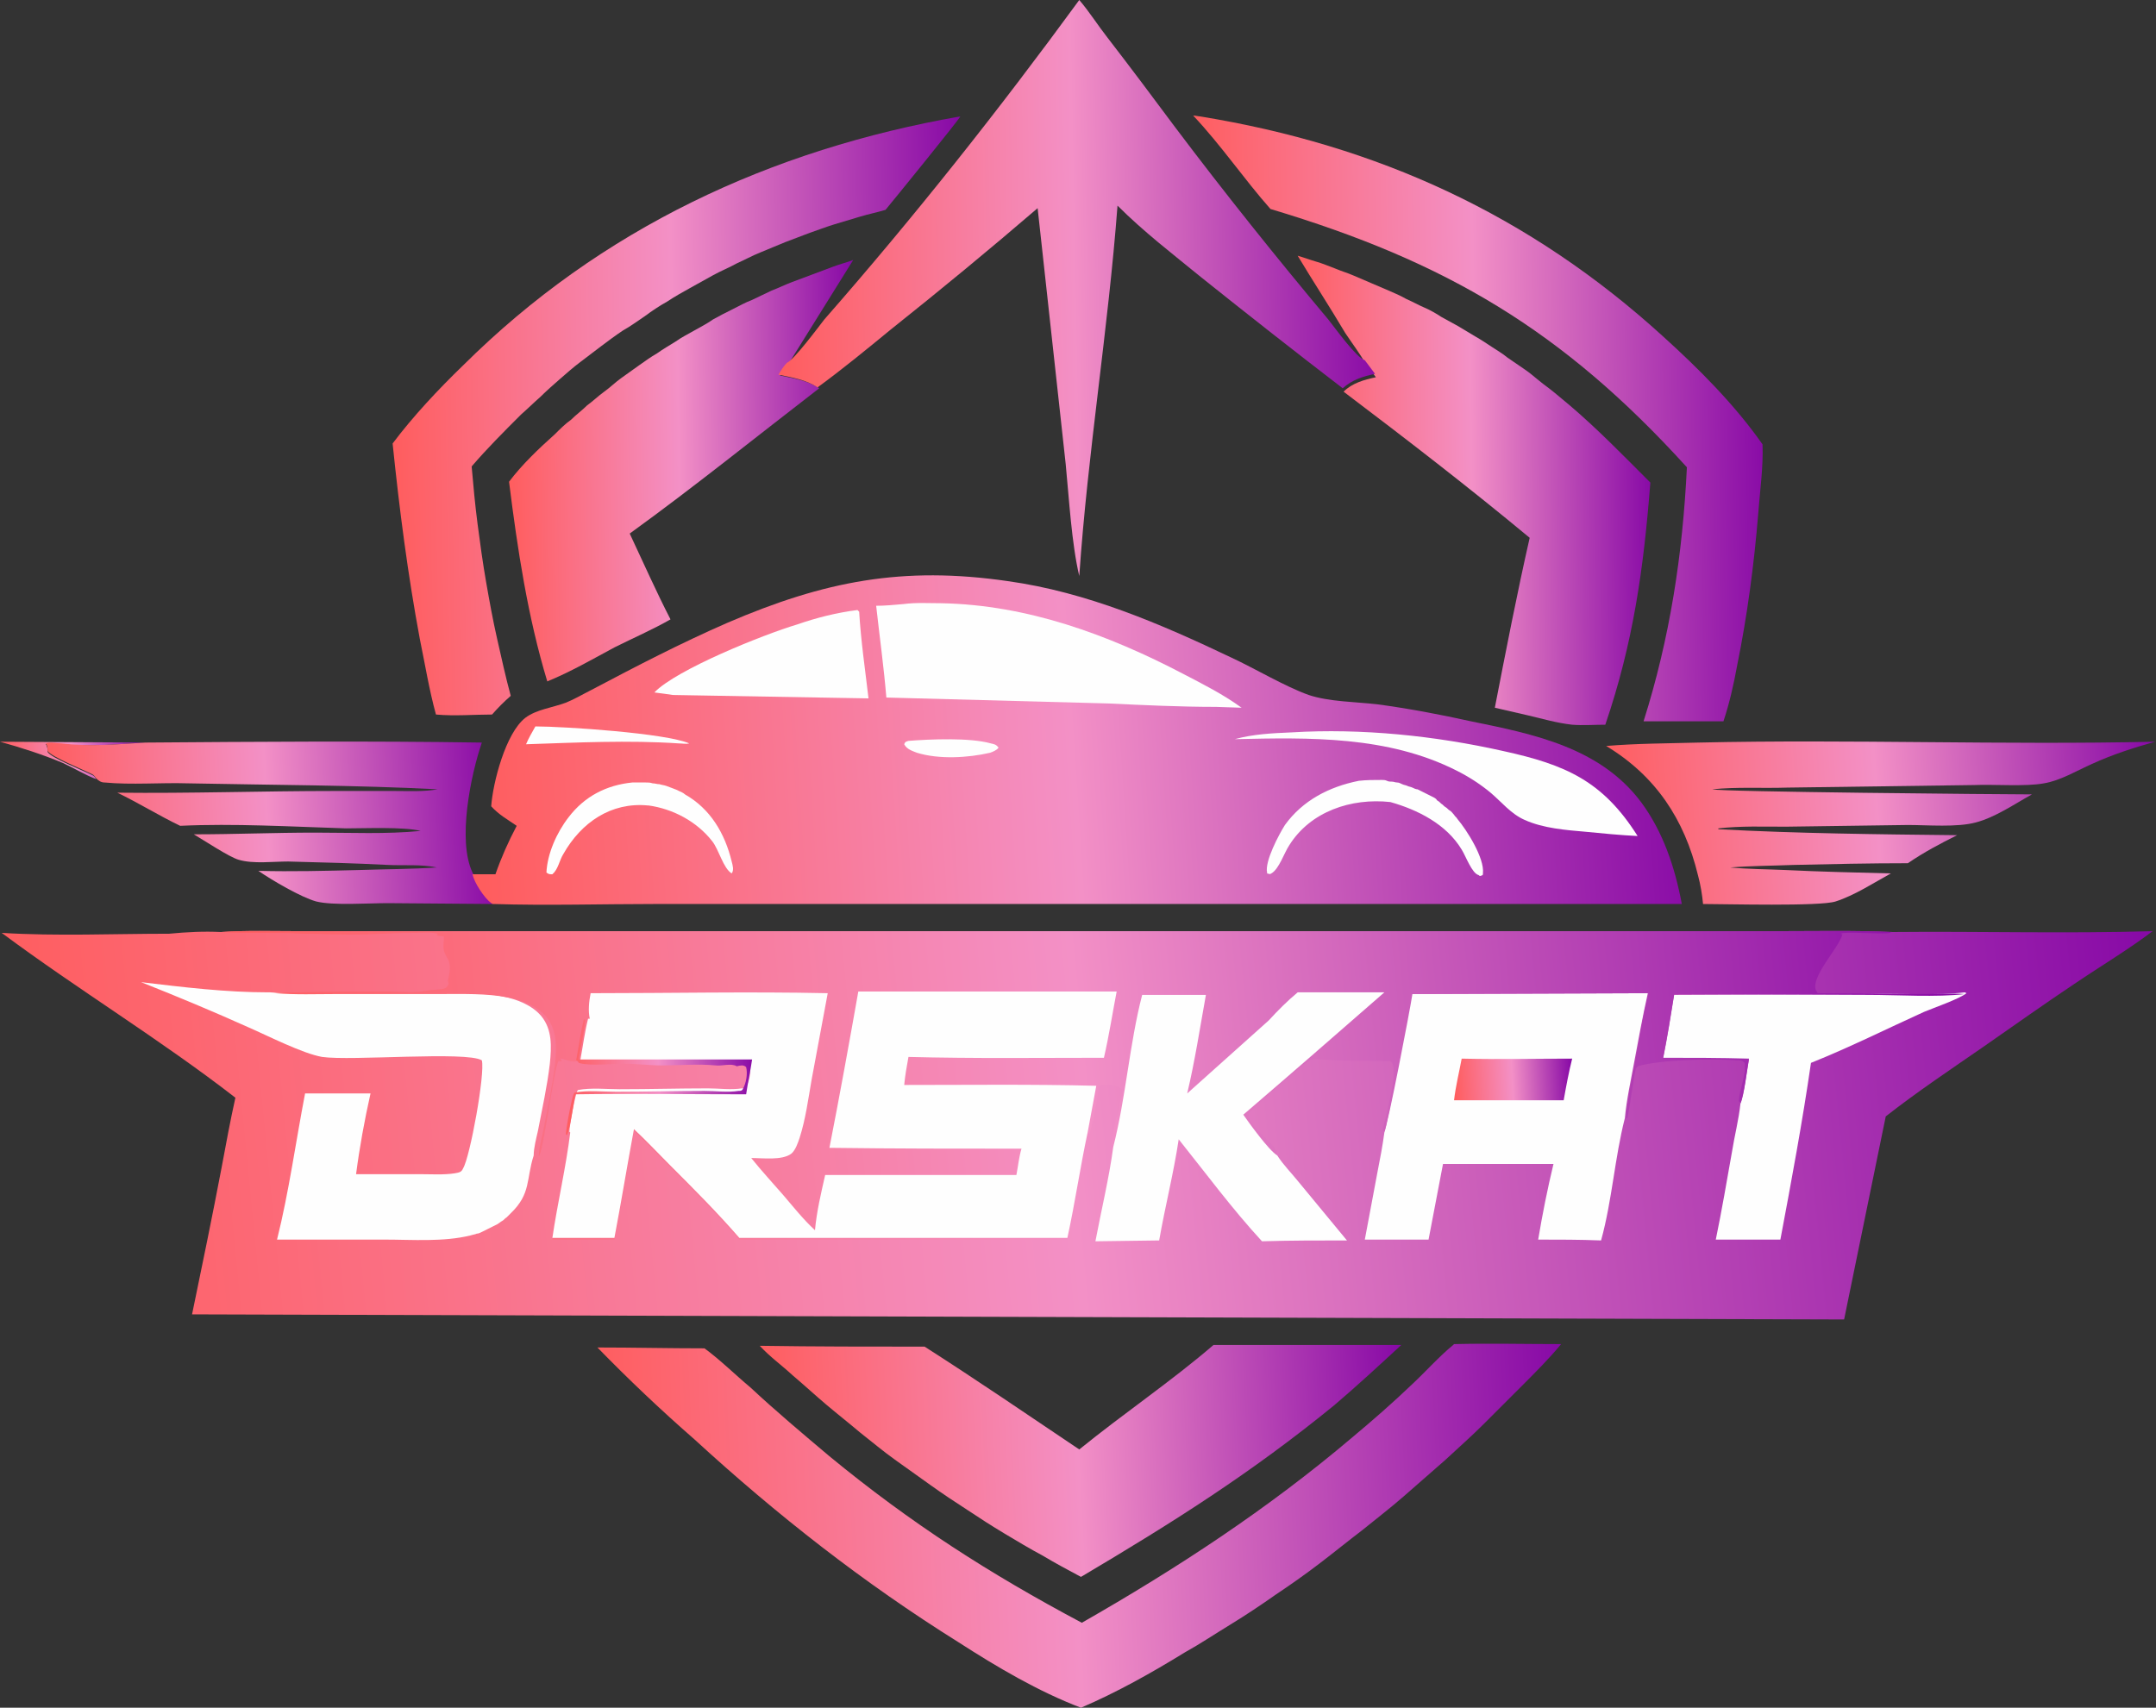
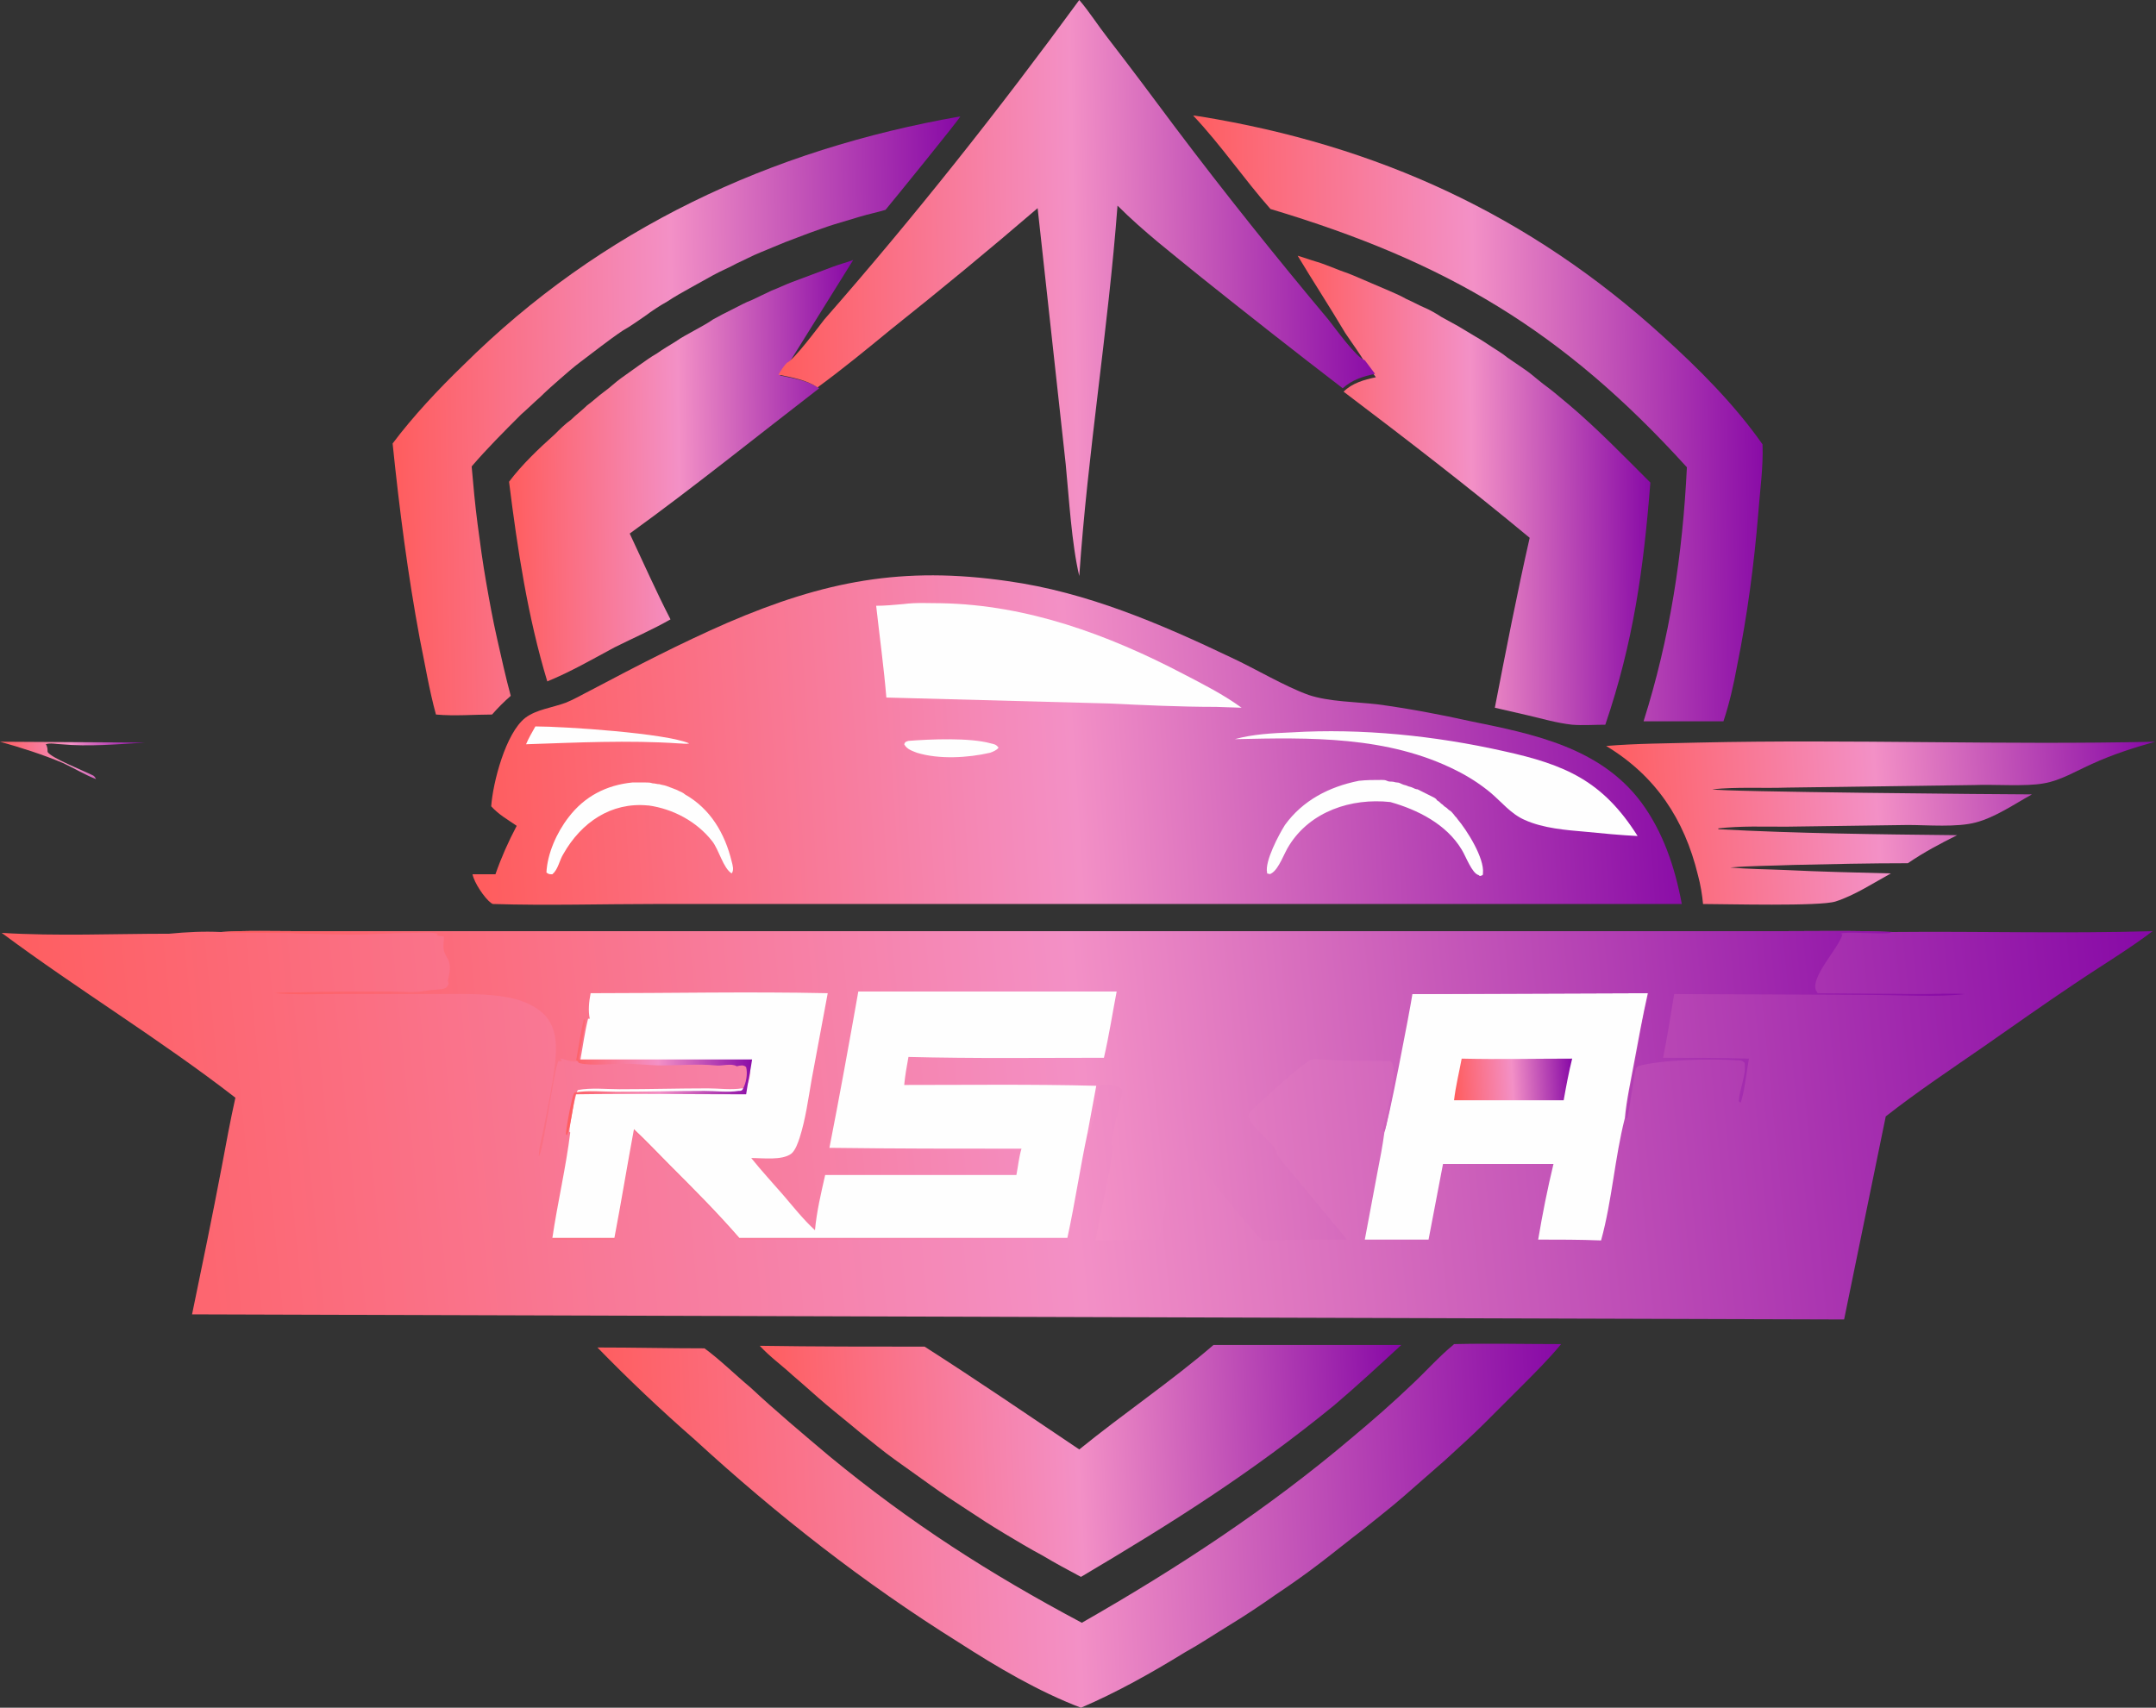
<svg xmlns="http://www.w3.org/2000/svg" version="1.1" id="Layer_1" x="0px" y="0px" viewBox="0 0 253.7 201" style="enable-background:new 0 0 253.7 201;" xml:space="preserve">
  <rect x="0" y="0" width="253.7" height="201" fill="#333333" stroke="none" />
  <style type="text/css">
	.st0{fill:url(#SVGID_1_);}
	.st1{fill:url(#SVGID_00000036249640666412026120000011151011457540822150_);}
	.st2{fill:url(#SVGID_00000170997401255507521040000013119347080589683615_);}
	.st3{fill:url(#SVGID_00000035525062743429952680000017690703458364912547_);}
	.st4{fill:url(#SVGID_00000045592784730859338850000003039846541731077528_);}
	.st5{fill:url(#SVGID_00000169536605584206665600000010592772759959258044_);}
	.st6{fill:url(#SVGID_00000121998682115096932780000013458279982876749714_);}
	.st7{fill:url(#SVGID_00000035493813508717956030000000125462498992963259_);}
	.st8{fill:url(#SVGID_00000150085287922941549600000015955460110302849432_);}
	.st9{fill:url(#SVGID_00000088842038232094963640000011646026320743836296_);}
	.st10{fill:url(#SVGID_00000018925419269483197870000011996953557786038165_);}
	.st11{fill:#FEFEFE;}
	.st12{fill:url(#SVGID_00000096770926506118527330000001617055997176384182_);}
	.st13{fill:url(#SVGID_00000180327872559916122880000012348453788038450060_);}
	.st14{fill:url(#SVGID_00000137103120793797084100000002468187664628737426_);}
	.st15{fill:url(#SVGID_00000148624218327487466440000011688396916157145243_);}
</style>
  <linearGradient id="SVGID_1_" gradientUnits="userSpaceOnUse" x1="-0.124" y1="112.618" x2="17.179" y2="113.793" gradientTransform="matrix(1 0 0 -1 0 202.501)">
    <stop offset="0" style="stop-color:#FF5C5C" />
    <stop offset="0.495" style="stop-color:#F390C6" />
    <stop offset="1" style="stop-color:#8709A6" />
  </linearGradient>
  <path class="st0" d="M0,87.3l17.1,0.1c-3.2,0.2-6.7,0.5-9.9,0.2c-0.5,0-1.3-0.2-1.8,0c0,0.1,0.1,0.1,0.1,0.2  c0.1,0.3,0.1,0.4,0.1,0.7c0.4,0.7,4.2,2.2,5.2,2.7c0.3,0.1,0.4,0.3,0.5,0.5c-1.3-0.5-2.6-1.3-3.9-1.9C5,88.8,2.5,88,0,87.3z" />
  <linearGradient id="SVGID_00000097470928039677810140000017434995965548737412_" gradientUnits="userSpaceOnUse" x1="5.025" y1="104.228" x2="58.456" y2="106.826" gradientTransform="matrix(1 0 0 -1 0 202.501)">
    <stop offset="0" style="stop-color:#FF5C5C" />
    <stop offset="0.495" style="stop-color:#F390C6" />
    <stop offset="1" style="stop-color:#8709A6" />
  </linearGradient>
-   <path style="fill:url(#SVGID_00000097470928039677810140000017434995965548737412_);" d="M17.1,87.4c13.2-0.1,26.4-0.2,39.6,0  c-1.3,3.8-2.9,11.5-1.1,15.3c0,0.1,0.1,0.1,0.1,0.2c0.2,0.9,1.4,2.8,2.2,3.4c0.1,0,0.1,0.1,0.2,0.1l-12.5-0.1  c-2.3,0-6.4,0.3-8.4-0.2c-1.8-0.5-5.2-2.5-6.8-3.6c4,0.1,8,0,11.9-0.1c3-0.1,6.1-0.1,9.1-0.3c-1.9-0.4-3.9-0.2-5.8-0.3  c-3.9-0.2-7.8-0.3-11.7-0.4c-1.8,0-4.1,0.3-5.8-0.2c-1.1-0.3-4.1-2.3-5.3-3c4.8,0,9.5-0.2,14.3-0.2c4.1,0,8.4,0.2,12.4-0.2  c-2-0.5-6.5-0.3-8.8-0.3c-6.4-0.2-13.2-0.6-19.5-0.3c-2.5-1.2-4.9-2.7-7.4-3.9c8.5,0.1,17.1-0.2,25.6-0.2l7,0c1.7,0,3.5,0.1,5.1-0.2  c-9.8-0.5-19.6-0.5-29.4-0.7c-3.2-0.1-6.6,0.2-9.8-0.1c-0.4,0-0.7-0.2-1-0.5c-0.2-0.3-0.3-0.4-0.5-0.5c-1-0.5-4.7-2-5.2-2.7  c0-0.3,0-0.5-0.1-0.7c0-0.1-0.1-0.1-0.1-0.2c0.5-0.2,1.2,0,1.8,0C10.4,87.9,13.9,87.6,17.1,87.4z" />
  <linearGradient id="SVGID_00000182525426209502223160000009398855619471830158_" gradientUnits="userSpaceOnUse" x1="188.473" y1="104.849" x2="254.044" y2="108.8" gradientTransform="matrix(1 0 0 -1 0 202.501)">
    <stop offset="0" style="stop-color:#FF5C5C" />
    <stop offset="0.495" style="stop-color:#F390C6" />
    <stop offset="1" style="stop-color:#8709A6" />
  </linearGradient>
  <path style="fill:url(#SVGID_00000182525426209502223160000009398855619471830158_);" d="M199.9,87.4c17.9-0.4,35.8,0.3,53.7-0.1  c-2.5,0.7-5,1.5-7.4,2.6c-1.8,0.8-3.8,2-5.7,2.3c-2.1,0.4-5.9,0.1-8.2,0.2l-22,0.3c-2.9,0.1-5.9-0.1-8.8,0.2  c0.6,0.3,34.4,0.6,37.6,0.6c-2,1.1-4.3,2.7-6.6,3.3c-2.2,0.6-5.7,0.3-8,0.3l-14.4,0.2c-2.6,0-5.3-0.1-7.9,0.2l0,0.1  c9.3,0.5,18.8,0.6,28.1,0.7c-2,1-3.9,2-5.8,3.3c-4.5,0-9,0.1-13.4,0.2c-2.5,0.1-5,0.1-7.5,0.3l0,0c2.1,0.2,4.3,0.2,6.5,0.3  c4.1,0.2,8.3,0.3,12.4,0.4c-2,1.1-4.3,2.6-6.5,3.3c-1.8,0.6-13,0.3-15.6,0.3c-0.1-1.1-0.3-2.3-0.6-3.4c-1.6-6.6-5-11.7-10.8-15.2  C192.6,87.5,196.3,87.5,199.9,87.4z" />
  <linearGradient id="SVGID_00000145774060981344738340000015836861223790045323_" gradientUnits="userSpaceOnUse" x1="59.553" y1="146.657" x2="100.694" y2="147.249" gradientTransform="matrix(1 0 0 -1 0 202.501)">
    <stop offset="0" style="stop-color:#FF5C5C" />
    <stop offset="0.495" style="stop-color:#F390C6" />
    <stop offset="1" style="stop-color:#8709A6" />
  </linearGradient>
  <path style="fill:url(#SVGID_00000145774060981344738340000015836861223790045323_);" d="M59.9,56.7c1.5-2,3.5-3.9,5.4-5.6  c0.6-0.6,1.2-1.2,1.9-1.7c0.6-0.6,1.3-1.1,1.9-1.7c0.7-0.5,1.3-1.1,2-1.6c0.7-0.5,1.3-1.1,2-1.6c0.7-0.5,1.4-1,2.1-1.5  c0.7-0.5,1.4-1,2.1-1.4c0.7-0.5,1.4-0.9,2.2-1.4c0.7-0.5,1.5-0.9,2.2-1.3c0.7-0.4,1.5-0.8,2.2-1.3c0.7-0.4,1.5-0.8,2.3-1.2  c0.8-0.4,1.5-0.8,2.3-1.1c0.8-0.4,1.5-0.7,2.3-1.1c0.8-0.3,1.6-0.7,2.4-1c0.8-0.3,1.6-0.6,2.4-0.9c0.8-0.3,1.6-0.6,2.4-0.9  c0.8-0.3,1.6-0.5,2.4-0.8l-7.6,12.2c-0.4,0.4-0.7,0.9-1,1.4c1.5,0.3,3.3,0.6,4.6,1.5c-7.4,5.7-14.7,11.6-22.3,17.1  c1.6,3.4,3.1,6.8,4.8,10.1c-2.1,1.2-4.4,2.2-6.6,3.3c-2.6,1.4-5.2,2.9-7.9,4C62.1,72.6,60.9,64.7,59.9,56.7z" />
  <linearGradient id="SVGID_00000120538050192962496870000000272171714884195748_" gradientUnits="userSpaceOnUse" x1="152.288" y1="144.637" x2="194.537" y2="145.201" gradientTransform="matrix(1 0 0 -1 0 202.501)">
    <stop offset="0" style="stop-color:#FF5C5C" />
    <stop offset="0.495" style="stop-color:#F390C6" />
    <stop offset="1" style="stop-color:#8709A6" />
  </linearGradient>
  <path style="fill:url(#SVGID_00000120538050192962496870000000272171714884195748_);" d="M152.7,30.1c0.7,0.2,1.5,0.5,2.2,0.7  c0.7,0.2,1.4,0.5,2.2,0.8c0.7,0.3,1.4,0.5,2.1,0.8s1.4,0.6,2.1,0.9c0.7,0.3,1.4,0.6,2.1,0.9c0.7,0.3,1.4,0.6,2.1,1  c0.7,0.3,1.4,0.7,2.1,1c0.7,0.3,1.4,0.7,2,1.1c0.7,0.4,1.3,0.7,2,1.1s1.3,0.8,2,1.2c0.7,0.4,1.3,0.8,1.9,1.2  c0.6,0.4,1.3,0.8,1.9,1.3c0.6,0.4,1.3,0.9,1.9,1.3c0.6,0.4,1.2,0.9,1.8,1.4c0.6,0.5,1.2,0.9,1.8,1.4c0.6,0.5,1.2,1,1.8,1.5  c3.3,2.8,6.4,6,9.5,9.1c-0.8,10.2-2,18.8-5.3,28.5c-1.3,0-2.6,0.1-3.9,0c-1.8-0.2-3.5-0.7-5.2-1.1c-1.3-0.3-2.6-0.6-3.9-0.9  c1.3-6.7,2.6-13.4,4.1-20c-7.1-5.9-14.5-11.6-21.9-17.2c1-1,2.4-1.4,3.8-1.7l-1.2-1.6c-0.7-1.2-1.6-2.4-2.4-3.6  C156.4,36,154.5,33.1,152.7,30.1z" />
  <linearGradient id="SVGID_00000098203872899051994370000012964858646261564344_" gradientUnits="userSpaceOnUse" x1="45.646" y1="152.778" x2="113.575" y2="153.911" gradientTransform="matrix(1 0 0 -1 0 202.501)">
    <stop offset="0" style="stop-color:#FF5C5C" />
    <stop offset="0.495" style="stop-color:#F390C6" />
    <stop offset="1" style="stop-color:#8709A6" />
  </linearGradient>
  <path style="fill:url(#SVGID_00000098203872899051994370000012964858646261564344_);" d="M113,13.7c0,0.2-7.8,9.8-8.8,11  c-1,0.3-2,0.5-3,0.8c-1,0.3-2,0.6-3,0.9c-1,0.3-2,0.7-2.9,1c-1,0.4-1.9,0.7-2.9,1.1c-1,0.4-1.9,0.8-2.9,1.2c-1,0.4-1.9,0.9-2.8,1.3  c-0.9,0.5-1.9,0.9-2.8,1.4c-0.9,0.5-1.8,1-2.7,1.5c-0.9,0.5-1.8,1-2.7,1.6c-0.9,0.5-1.8,1.1-2.6,1.7c-0.9,0.6-1.7,1.2-2.6,1.7  c-0.9,0.6-1.7,1.2-2.5,1.8c-0.8,0.6-1.7,1.3-2.5,1.9c-0.8,0.6-1.6,1.3-2.4,2c-0.8,0.7-1.6,1.4-2.3,2.1c-0.8,0.7-1.5,1.4-2.3,2.1  c-2,2-4,4-5.8,6.1c0.2,2.3,0.4,4.5,0.7,6.8c0.3,2.3,0.6,4.5,1,6.8c0.4,2.3,0.8,4.5,1.3,6.7c0.5,2.2,1,4.5,1.6,6.7  c-0.8,0.7-1.5,1.4-2.2,2.2c-2.1,0-4.4,0.2-6.6,0c-0.8-2.9-1.3-6-1.9-8.9C48,67.7,47,60,46.2,52.2c2.4-3.2,5.4-6.4,8.3-9.2  C70.7,26.9,90.7,17.6,113,13.7z" />
  <linearGradient id="SVGID_00000153703268441789414290000004988520032397978518_" gradientUnits="userSpaceOnUse" x1="139.839" y1="152.664" x2="208.07" y2="153.797" gradientTransform="matrix(1 0 0 -1 0 202.501)">
    <stop offset="0" style="stop-color:#FF5C5C" />
    <stop offset="0.495" style="stop-color:#F390C6" />
    <stop offset="1" style="stop-color:#8709A6" />
  </linearGradient>
  <path style="fill:url(#SVGID_00000153703268441789414290000004988520032397978518_);" d="M140.4,13.6c0.3,0,0.6,0.1,0.8,0.1  c20.9,3.4,38.8,11.6,54.5,25.9c4.2,3.8,8.4,8,11.7,12.7c0.1,2.7-0.3,5.4-0.5,8.1c-0.5,6.1-1.3,12.1-2.5,18c-0.4,2.2-0.9,4.4-1.6,6.5  l-9.4,0c3.1-9.8,4.6-19.6,5.1-29.9c-14.6-16.1-28.3-24.2-49-30.4C146.4,21.1,143.7,17.1,140.4,13.6z" />
  <linearGradient id="SVGID_00000065757474221797103930000003646442596592888755_" gradientUnits="userSpaceOnUse" x1="88.958" y1="29.633" x2="165.497" y2="33.381" gradientTransform="matrix(1 0 0 -1 0 202.501)">
    <stop offset="0" style="stop-color:#FF5C5C" />
    <stop offset="0.495" style="stop-color:#F390C6" />
    <stop offset="1" style="stop-color:#8709A6" />
  </linearGradient>
  <path style="fill:url(#SVGID_00000065757474221797103930000003646442596592888755_);" d="M142.8,158.3c7.4,0,14.8,0,22.1,0  c-2.6,2.4-5.2,4.8-7.9,7.1c-9.8,8-19,13.8-29.8,20.2c-1.5-0.8-3-1.6-4.5-2.5c-1.5-0.8-3-1.7-4.5-2.6c-1.5-0.9-2.9-1.8-4.4-2.8  c-1.4-0.9-2.9-1.9-4.3-2.9c-1.4-1-2.8-2-4.2-3s-2.7-2.1-4.1-3.2c-1.3-1.1-2.7-2.2-4-3.3c-1.3-1.1-2.6-2.3-3.9-3.4  c-1.3-1.2-2.7-2.2-3.9-3.5c6.5,0.1,12.9,0.1,19.4,0.1c6.1,3.9,12.1,8,18.2,12.1C132.3,166.3,137.8,162.6,142.8,158.3z" />
  <linearGradient id="SVGID_00000028316100046018289710000006349731199461442988_" gradientUnits="userSpaceOnUse" x1="91.165" y1="167.881" x2="162.43" y2="169.18" gradientTransform="matrix(1 0 0 -1 0 202.501)">
    <stop offset="0" style="stop-color:#FF5C5C" />
    <stop offset="0.495" style="stop-color:#F390C6" />
    <stop offset="1" style="stop-color:#8709A6" />
  </linearGradient>
  <path style="fill:url(#SVGID_00000028316100046018289710000006349731199461442988_);" d="M127,0c1.2,1.4,2.2,3,3.3,4.4  c2.7,3.5,5.4,7.1,8,10.6c5.8,7.7,11.8,15.2,18,22.6c0.8,1,3.3,4.5,4.3,4.8l1.2,1.6c-1.4,0.3-2.7,0.7-3.8,1.7  c-5.6-4.3-11.2-8.7-16.7-13.1c-3.3-2.7-6.7-5.3-9.8-8.4c-1.1,14.6-3.5,29-4.5,43.6c-0.9-3.8-1.2-9.1-1.6-13.2l-3.3-30.1  c-5.7,4.9-11.4,9.6-17.3,14.3c-2.8,2.3-5.6,4.6-8.6,6.8c-1.3-0.9-3.1-1.2-4.6-1.5c0.3-0.5,0.6-1,1-1.4c0.8-0.3,3.7-4.2,4.4-5.1  C107.6,25.5,117.5,13,127,0z" />
  <linearGradient id="SVGID_00000146485408996055884050000006741350595975030968_" gradientUnits="userSpaceOnUse" x1="69.317" y1="21.349" x2="184.516" y2="26.747" gradientTransform="matrix(1 0 0 -1 0 202.501)">
    <stop offset="0" style="stop-color:#FF5C5C" />
    <stop offset="0.495" style="stop-color:#F390C6" />
    <stop offset="1" style="stop-color:#8709A6" />
  </linearGradient>
  <path style="fill:url(#SVGID_00000146485408996055884050000006741350595975030968_);" d="M171.1,158.2c4.2-0.1,8.4,0,12.6,0  c-1.4,1.7-3,3.3-4.6,4.9c-1.5,1.5-3,3-4.5,4.5c-1.5,1.5-3.1,2.9-4.6,4.3c-1.6,1.4-3.2,2.8-4.8,4.2c-1.6,1.4-3.3,2.7-4.9,4  c-1.7,1.3-3.3,2.6-5,3.9c-1.7,1.3-3.4,2.5-5.2,3.7c-1.7,1.2-3.5,2.4-5.3,3.5c-1.8,1.1-3.6,2.3-5.4,3.3c-3.9,2.4-8,4.7-12.2,6.5  c-5-1.9-9.9-4.8-14.4-7.7c-11.2-7-21.4-15-31.1-23.9c-3.9-3.4-7.8-7.1-11.4-10.8c4.2,0,8.4,0.1,12.6,0.1c1.9,1.4,3.6,3.1,5.4,4.6  c3,2.8,6.1,5.4,9.3,8.1c9.6,7.9,18.8,13.8,29.7,19.6c11.2-6.4,21.9-13.4,31.8-21.8c2.4-2,4.8-4.1,7.1-6.3c1.6-1.5,3.1-3.2,4.8-4.6  L171.1,158.2z" />
  <linearGradient id="SVGID_00000080919073557714499050000001546413981773246859_" gradientUnits="userSpaceOnUse" x1="54.825" y1="109.1" x2="199.02" y2="118.452" gradientTransform="matrix(1 0 0 -1 0 202.501)">
    <stop offset="0" style="stop-color:#FF5C5C" />
    <stop offset="0.495" style="stop-color:#F390C6" />
    <stop offset="1" style="stop-color:#8709A6" />
  </linearGradient>
  <path style="fill:url(#SVGID_00000080919073557714499050000001546413981773246859_);" d="M57.8,94.9c0.2-2.8,1.7-8.6,4-10.4  c1.3-1,3.2-1.2,4.8-1.8c1-0.4,2-1,3-1.5c5.3-2.8,10.5-5.5,16-7.9c11.4-4.9,20.6-6.7,33-4.9c9.3,1.3,17.9,5,26.3,9  c2.8,1.3,6.3,3.4,9.1,4.4c2.4,0.8,5.5,0.8,8.1,1.1c3.7,0.5,7.4,1.2,11,2c7.4,1.5,15.2,3.1,20,9.5c2.6,3.5,4,7.7,4.8,12l-88.4,0  l-32.3,0c-6.4,0-12.8,0.2-19.2,0c-0.1,0-0.1-0.1-0.2-0.1c-0.8-0.6-2-2.4-2.2-3.4l2.7,0c0.7-2,1.5-3.8,2.5-5.7  C59.8,96.5,58.7,95.9,57.8,94.9z" />
  <path class="st11" d="M106.9,87.2c2.6-0.2,7.2-0.4,9.7,0.3c0.4,0.1,0.6,0.1,0.9,0.5c-0.2,0.3-0.7,0.5-1,0.6c-2.6,0.6-6,0.8-8.6,0  c-0.5-0.2-1.2-0.4-1.5-1C106.5,87.3,106.6,87.3,106.9,87.2z" />
  <path class="st11" d="M63,85.5c3.4,0,15.4,0.8,18.1,2c-0.4,0.1-0.8,0-1.2,0c-6-0.4-12-0.1-18,0.1C62.2,86.9,62.6,86.2,63,85.5z" />
  <path class="st11" d="M74.4,92.1c0.3,0,0.5,0,0.8,0c0.3,0,0.5,0,0.8,0c0.3,0,0.5,0,0.8,0.1c0.3,0,0.5,0.1,0.8,0.1  c0.3,0.1,0.5,0.1,0.8,0.2c0.3,0.1,0.5,0.2,0.8,0.3c0.3,0.1,0.5,0.2,0.7,0.3c0.2,0.1,0.5,0.2,0.7,0.4c3,1.7,4.7,4.6,5.5,7.9  c0.1,0.4,0.3,1,0,1.4c-1-0.6-1.5-2.8-2.3-3.8c-1.8-2.3-4.6-3.8-7.5-4.2l-0.1,0c-4.3-0.4-7.8,2-9.9,5.7c-0.5,0.8-0.6,1.8-1.3,2.4  c-0.4,0-0.4,0-0.7-0.2c0.1-2.2,1.2-4.7,2.6-6.5C68.8,93.7,71.4,92.4,74.4,92.1z" />
  <path class="st11" d="M159.9,91.9c0.9-0.1,1.8-0.1,2.7-0.1c0.2,0,0.4,0,0.6,0.1s0.4,0.1,0.6,0.1c0.2,0,0.4,0.1,0.6,0.1  c0.2,0,0.4,0.1,0.6,0.2c0.2,0.1,0.4,0.1,0.6,0.2c0.2,0.1,0.4,0.1,0.6,0.2c0.2,0.1,0.4,0.2,0.6,0.2c0.2,0.1,0.4,0.2,0.6,0.3  c0.2,0.1,0.4,0.2,0.6,0.3c0.2,0.1,0.4,0.2,0.6,0.3c0.2,0.1,0.4,0.2,0.5,0.4c0.2,0.1,0.4,0.3,0.5,0.4c0.2,0.1,0.3,0.3,0.5,0.4  c0.2,0.1,0.3,0.3,0.5,0.4c0.2,0.1,0.3,0.3,0.5,0.5c0.1,0.2,0.3,0.3,0.4,0.5c1.1,1.3,3.2,4.6,3,6.4c0,0.2,0,0.2-0.3,0.3  c-0.1,0-0.1,0-0.2-0.1c-0.8-0.2-1.5-2.2-2-3c-1.8-3-5.2-4.7-8.4-5.6c-4.6-0.5-9.4,1.1-11.9,5.1c-0.6,0.9-1.2,2.8-2.1,3.3  c-0.2,0.1-0.1,0.1-0.5,0c0,0,0-0.1,0-0.1c-0.3-1.3,1.4-4.5,2.1-5.6C153.3,94.2,156.4,92.6,159.9,91.9z" />
  <path class="st11" d="M152,86.2c8.2-0.5,16.9,0.4,24.9,2.2c7.3,1.6,11.7,3.5,15.8,10c-2-0.1-4.1-0.3-6.1-0.5c-2.3-0.2-5-0.4-7.2-1.4  c-1.6-0.7-2.7-2.1-4-3.2c-1.2-1-2.6-1.9-4-2.6c-8.1-4.1-17.3-3.9-26.1-3.7C147.5,86.4,149.7,86.3,152,86.2z" />
-   <path class="st11" d="M100.9,71.8l0.2,0.2c0.2,3.4,0.7,6.8,1.1,10.2l-23-0.4L77,81.5c2.6-2.7,12.8-6.8,16.8-8  C96.1,72.7,98.5,72.1,100.9,71.8z" />
  <path class="st11" d="M106.3,71.1c1.5-0.2,3.1-0.1,4.5-0.1c10.1,0.2,19.6,3.7,28.4,8.3c2.3,1.2,4.7,2.4,6.9,4l-3-0.1  c-4.2,0-8.4-0.2-12.6-0.4l-26.2-0.7c-0.3-3.6-0.8-7.2-1.2-10.8C104.1,71.3,105.2,71.2,106.3,71.1z" />
  <linearGradient id="SVGID_00000135673232745085069410000011237500344494168744_" gradientUnits="userSpaceOnUse" x1="-0.923" y1="59.431" x2="254.098" y2="84.438" gradientTransform="matrix(1 0 0 -1 0 202.501)">
    <stop offset="0" style="stop-color:#FF5C5C" />
    <stop offset="0.495" style="stop-color:#F390C6" />
    <stop offset="1" style="stop-color:#8709A6" />
  </linearGradient>
  <path style="fill:url(#SVGID_00000135673232745085069410000011237500344494168744_);" d="M26,109.7c3-0.2,6.1-0.1,9.1-0.1l17.2,0  l53.2,0l79.6,0l24,0c4.5,0,9.1-0.1,13.6,0.1c10.2-0.1,20.4,0.2,30.6-0.1c-2.9,2.2-6.1,4.1-9.2,6.2c-3.6,2.4-7.1,4.9-10.7,7.4  c-3.9,2.7-7.8,5.3-11.5,8.2l-4.9,23.9l-194.4-0.6c1.2-5.8,2.4-11.6,3.5-17.4c0.5-2.7,1-5.4,1.6-8.1c-8.9-6.9-18.5-12.7-27.5-19.4  c6.5,0.4,13.2,0.1,19.7,0.1C22,109.7,24,109.6,26,109.7z" />
-   <path class="st11" d="M231.2,116.8l0.2,0.1c-0.9,0.7-3.8,1.7-5,2.2c-4.4,2-8.8,4.2-13.3,6c-1,6.9-2.3,13.9-3.6,20.8l-7.6,0  c0.7-3.4,1.3-6.9,1.9-10.3c0.3-1.9,0.8-3.8,1-5.7c0.4-0.8,0.8-4.1,1-5.2c-3.4-0.1-6.7-0.1-10.1-0.1c0.5-2.5,0.9-5,1.3-7.5l22.9-0.1  C223.3,116.9,227.9,117.2,231.2,116.8z" />
-   <path class="st11" d="M16.6,115.6c5,0.6,10,1.2,15,1.2l0.2,0c2.4,0.2,4.8,0.1,7.2,0.1l12.1,0c2.7,0,5.5-0.2,8.1,0.4  c1.6,0.3,3.4,1,4.5,2.3c1.3,1.6,1.2,3.6,1,5.6c-0.3,2.6-0.9,5.3-1.4,7.9c-0.2,0.9-0.5,2-0.5,2.9c-0.9,2.8-0.3,4.5-2.7,6.8  c-0.2,0.2-0.3,0.3-0.5,0.5c-0.2,0.1-0.3,0.3-0.5,0.4c-0.2,0.1-0.4,0.3-0.6,0.4c-0.2,0.1-0.4,0.2-0.6,0.3c-0.2,0.1-0.4,0.2-0.6,0.3  c-0.2,0.1-0.4,0.2-0.6,0.3c-0.2,0.1-0.4,0.2-0.6,0.2c-0.2,0.1-0.4,0.1-0.7,0.2c-3.2,0.8-6.9,0.5-10.2,0.5l-12.6,0  c1.4-5.6,2.2-11.5,3.3-17.2c2.6,0,5.2,0,7.7,0c-0.7,3.1-1.3,6.4-1.7,9.5l7.5,0c1.3,0,2.8,0.1,4.1-0.1c0.5-0.1,0.8-0.1,1-0.6  c0.8-1.3,2.6-11.1,2.2-12.7c-1.8-1.1-15.4,0.1-18.8-0.4c-2.3-0.4-6.4-2.5-8.7-3.5C25.2,119.1,20.9,117.3,16.6,115.6z" />
  <path class="st11" d="M166.1,117l27.8-0.1c-0.6,2.7-1.1,5.4-1.6,8.1c-0.4,2.2-0.9,4.4-1.1,6.6c-1.2,4.7-1.5,9.7-2.8,14.4  c-2.5-0.1-4.9-0.1-7.4-0.1c0.5-3,1.1-6,1.8-8.9l-13,0l-1.7,8.9l-7.5,0l1.5-8c0.3-1.5,0.6-3.1,0.8-4.6  C163.2,132.5,165.8,119,166.1,117z" />
  <linearGradient id="SVGID_00000085944437764850735150000000159964523920831626_" gradientUnits="userSpaceOnUse" x1="170.946" y1="75.155" x2="185.089" y2="75.868" gradientTransform="matrix(1 0 0 -1 0 202.501)">
    <stop offset="0" style="stop-color:#FF5C5C" />
    <stop offset="0.495" style="stop-color:#F390C6" />
    <stop offset="1" style="stop-color:#8709A6" />
  </linearGradient>
  <path style="fill:url(#SVGID_00000085944437764850735150000000159964523920831626_);" d="M172,124.6c4.3,0.1,8.6,0,13,0  c-0.4,1.6-0.7,3.2-1,4.9c-4.3,0-8.6,0-12.9,0C171.3,127.8,171.7,126.2,172,124.6z" />
  <linearGradient id="SVGID_00000031174240847060118880000000291960048528061107_" gradientUnits="userSpaceOnUse" x1="24.869" y1="68.007" x2="231.629" y2="88.553" gradientTransform="matrix(1 0 0 -1 0 202.501)">
    <stop offset="0" style="stop-color:#FF5C5C" />
    <stop offset="0.495" style="stop-color:#F390C6" />
    <stop offset="1" style="stop-color:#8709A6" />
  </linearGradient>
  <path style="fill:url(#SVGID_00000031174240847060118880000000291960048528061107_);" d="M26,109.7c3-0.2,6.1-0.1,9.1-0.1l17.2,0  l53.2,0l79.6,0l24,0c4.5,0,9.1-0.1,13.6,0.1c-0.1,0-0.2,0-0.3,0.1c-1.1,0.2-5.3-0.2-5.8,0.1l0.2,0.1c-0.5,1.7-3.8,5-3.1,6.6  c0.1,0.1,0.1,0.2,0.2,0.3l12,0.1c1.7,0,3.5-0.1,5.3,0c-3.3,0.4-7.9,0.1-11.3,0.1L197,117c-0.4,2.5-0.8,5-1.3,7.5  c3.4,0,6.7,0,10.1,0.1c-0.2,1.1-0.6,4.4-1,5.2l-0.2-0.2c0.1-1.4,0.9-3.1,0.7-4.5c-0.3-0.3-0.5-0.3-0.9-0.3c-2.8-0.2-9-0.1-11.7,0.7  l-0.1,0.2l-0.1,0c-0.4,1.9-0.6,3.9-1,5.9l-0.2,0c0.2-2.2,0.7-4.4,1.1-6.6c0.5-2.7,0.9-5.4,1.6-8.1l-27.8,0.1  c-0.3,2-2.9,15.5-3.3,16.2l-0.2-0.2c0.3-1.5,1.9-6.8,1.1-7.9c-0.2-0.3-0.3-0.2-0.6-0.2c-2.1-0.1-4.1,0-6.2-0.1  c-0.7,0-1.9-0.2-2.6-0.1c-0.9,0.2-6,4.9-7,5.9c-0.2,0.2-0.5,0.4-0.5,0.7c0.1,1.4,3.5,3.5,3.4,4.6c0.7,1.1,1.7,2.1,2.5,3.1  c1.9,2.3,3.8,4.6,5.7,6.9c-3.3,0-6.7,0-10,0.1c-3.5-3.8-6.6-8-9.8-12c-0.6,4-1.6,7.9-2.3,11.9l-7.5,0.1c0.7-3.7,1.6-7.4,2.1-11.1  l-0.2-0.2c0.2-2,0.8-3.9,1.2-5.8c0-0.2,0.1-0.5,0-0.7c-0.4-0.4-1-0.4-1.5-0.5c-0.4,0-0.9-0.1-1.2,0.2c-0.2,1.8-0.6,3.8-1.1,5.6  l-0.2-0.1c-0.9,4.2-1.5,8.4-2.4,12.5l-38.6,0c-2.6-3-5.4-5.8-8.2-8.6c-1.4-1.4-2.8-2.9-4.2-4.2c-0.8,4.3-1.5,8.6-2.3,12.8  c-2.4,0-4.9,0-7.3,0c0.6-4.1,1.6-8.3,2.1-12.4l-0.1-0.1c0-0.6,0.7-4.6,1-4.9c1.5-0.3,3.4-0.1,4.9-0.1c3.5,0,7-0.1,10.4-0.1  c1.3,0,2.7,0.2,4,0c0.2,0,0.4,0,0.5-0.2c0.4-0.7,0.6-1.8,0.4-2.6c-0.3-0.3-0.7-0.2-1.1-0.1c-0.7-0.4-1.7,0-2.5-0.1  c-2.1-0.2-4.2,0-6.3,0c-1.5,0-3-0.2-4.5-0.2c-1.4,0-4,0.3-5.3-0.1c-0.1,0-0.1,0-0.2-0.1c-0.1,0-0.2,0-0.3,0c-0.6,0.1-1,0-1.6-0.2  c-0.2-0.1-0.1-0.1-0.5-0.1l0.1,0.1l0.1,0.2l-0.4,0c-0.6,1.4-1.8,10.9-2.3,11.2c0,0,0,0,0,0c0-0.9,0.3-2,0.5-2.9  c0.5-2.6,1.1-5.3,1.4-7.9c0.2-1.9,0.3-4-1-5.6c-1.1-1.3-2.9-2-4.5-2.3c-2.6-0.5-5.5-0.4-8.1-0.4l-12.1,0c-2.4,0-4.8,0.1-7.2-0.1  l-0.2,0c1-0.1,2.1-0.1,3-0.1c3.5-0.1,7.1-0.1,10.6-0.1c1.4,0,3.1,0.2,4.4-0.1c0.6-0.1,1.3-0.1,1.9-0.2c0.4-0.1,0.5-0.2,0.7-0.6  l-0.1-0.4c0.8-3-0.7-2.4-0.5-4.4c0-0.3,0.1-0.5,0-0.8c-0.3,0-0.4,0-0.8-0.1l0.1-0.2c-0.8-0.2-1.8-0.1-2.6-0.1  c-2.6,0-5.1,0.2-7.7,0.2c-1.8,0-3.6-0.1-5.5-0.1C32.2,109.7,29,109.9,26,109.7z" />
-   <path class="st11" d="M152.7,116.8l10.2,0c-5.5,4.8-11,9.6-16.6,14.4c0.7,1,3,4.2,4,4.8c0.7,1.1,1.7,2.1,2.5,3.1  c1.9,2.3,3.8,4.6,5.7,6.9c-3.3,0-6.7,0-10,0.1c-3.5-3.8-6.6-8-9.8-12c-0.6,4-1.6,7.9-2.3,11.9l-7.5,0.1c0.7-3.7,1.6-7.4,2.1-11.1  c1.5-5.9,1.9-12.1,3.4-17.9l7.5,0c-0.7,3.9-1.3,7.8-2.2,11.6l9.6-8.6C150.4,118.9,151.5,117.8,152.7,116.8z" />
  <path class="st11" d="M69.5,116.9c9.3,0,18.6-0.2,27.9,0l-1.9,10.2c-0.4,2.3-0.7,4.6-1.4,6.8c-0.2,0.6-0.5,1.5-1,1.9  c-1.1,0.8-3.3,0.5-4.7,0.5c1.2,1.5,2.5,2.9,3.8,4.4c1.2,1.4,2.3,2.8,3.7,4.1c0.2-2.2,0.7-4.3,1.2-6.5l22.5,0c0.2-1,0.3-2.1,0.6-3.1  c-7.5,0-15,0-22.6-0.1c1.2-6.1,2.3-12.2,3.4-18.4l30.4,0c-0.5,2.6-0.9,5.2-1.5,7.8c-7.7,0-15.3,0.1-23-0.1c-0.2,1.1-0.4,2.2-0.5,3.3  c7.5,0,15.1-0.1,22.6,0.1l-1,5.4c-0.9,4.2-1.5,8.4-2.4,12.5l-38.6,0c-2.6-3-5.4-5.8-8.2-8.6c-1.4-1.4-2.8-2.9-4.2-4.2  c-0.8,4.3-1.5,8.6-2.3,12.8c-2.4,0-4.9,0-7.3,0c0.6-4.1,1.6-8.3,2.1-12.4l-0.1-0.1c0-0.6,0.7-4.6,1-4.9c1.5-0.3,3.4-0.1,4.9-0.1  c3.5,0,7-0.1,10.4-0.1c1.3,0,2.7,0.2,4,0c0.2,0,0.4,0,0.5-0.2c0.4-0.7,0.6-1.8,0.4-2.6c-0.3-0.3-0.7-0.2-1.1-0.1  c-0.7-0.4-1.7,0-2.5-0.1c-2.1-0.2-4.2,0-6.3,0c-1.5,0-3-0.2-4.5-0.2c-1.4,0-4,0.3-5.3-0.1c-0.1,0-0.1,0-0.2-0.1  c0.3-1.6,0.5-3.2,0.9-4.8l0.2,0C69.2,119,69.3,117.9,69.5,116.9z" />
  <linearGradient id="SVGID_00000025437928839353213310000013557722487330858641_" gradientUnits="userSpaceOnUse" x1="66.432" y1="75.716" x2="88.757" y2="76.356" gradientTransform="matrix(1 0 0 -1 0 202.501)">
    <stop offset="0" style="stop-color:#FF5C5C" />
    <stop offset="0.495" style="stop-color:#F390C6" />
    <stop offset="1" style="stop-color:#8709A6" />
  </linearGradient>
  <path style="fill:url(#SVGID_00000025437928839353213310000013557722487330858641_);" d="M67.8,124.8c0.3-1.6,0.5-3.2,0.9-4.8l0.2,0  c-0.2,1.6-0.5,3.1-0.8,4.7c6.8,0,13.6,0,20.4,0c-0.2,1.4-0.5,2.7-0.7,4.1c-6.7,0-13.4-0.1-20.1,0c-0.2,1-0.6,4.1-1,4.8l-0.1-0.1  c0-0.6,0.7-4.6,1-4.9c1.5-0.3,3.4-0.1,4.9-0.1c3.5,0,7-0.1,10.4-0.1c1.3,0,2.7,0.2,4,0c0.2,0,0.4,0,0.5-0.2c0.4-0.7,0.6-1.8,0.4-2.6  c-0.3-0.3-0.7-0.2-1.1-0.1c-0.7-0.4-1.7,0-2.5-0.1c-2.1-0.2-4.2,0-6.3,0c-1.5,0-3-0.2-4.5-0.2c-1.4,0-4,0.3-5.3-0.1  C68,124.9,67.9,124.8,67.8,124.8z" />
</svg>